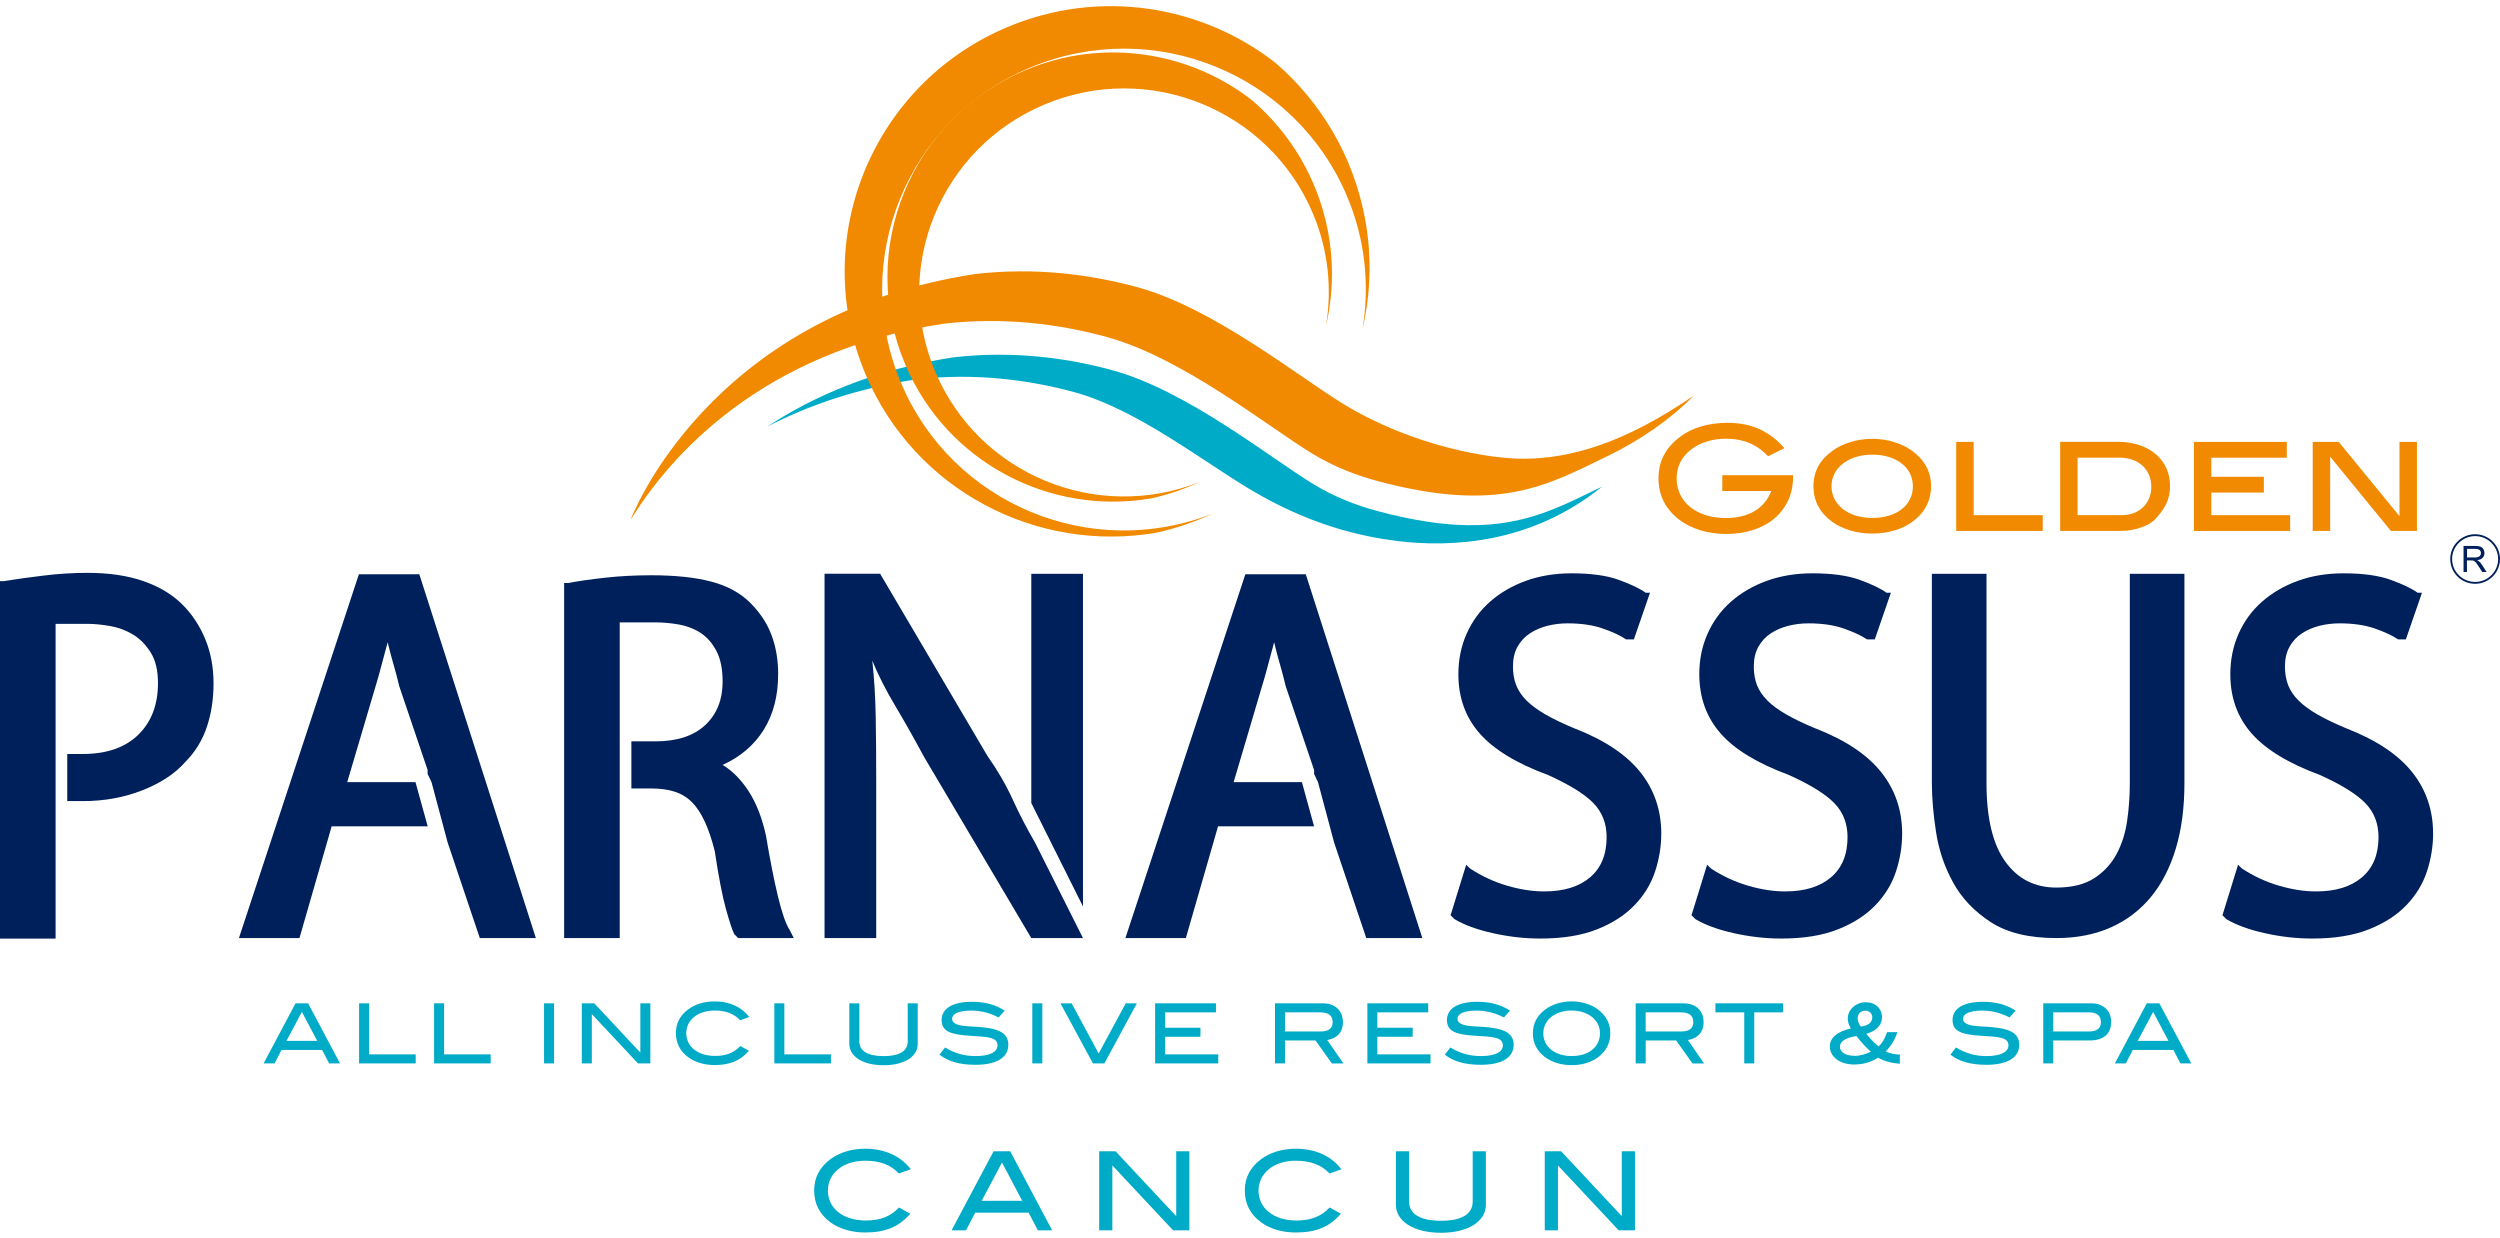
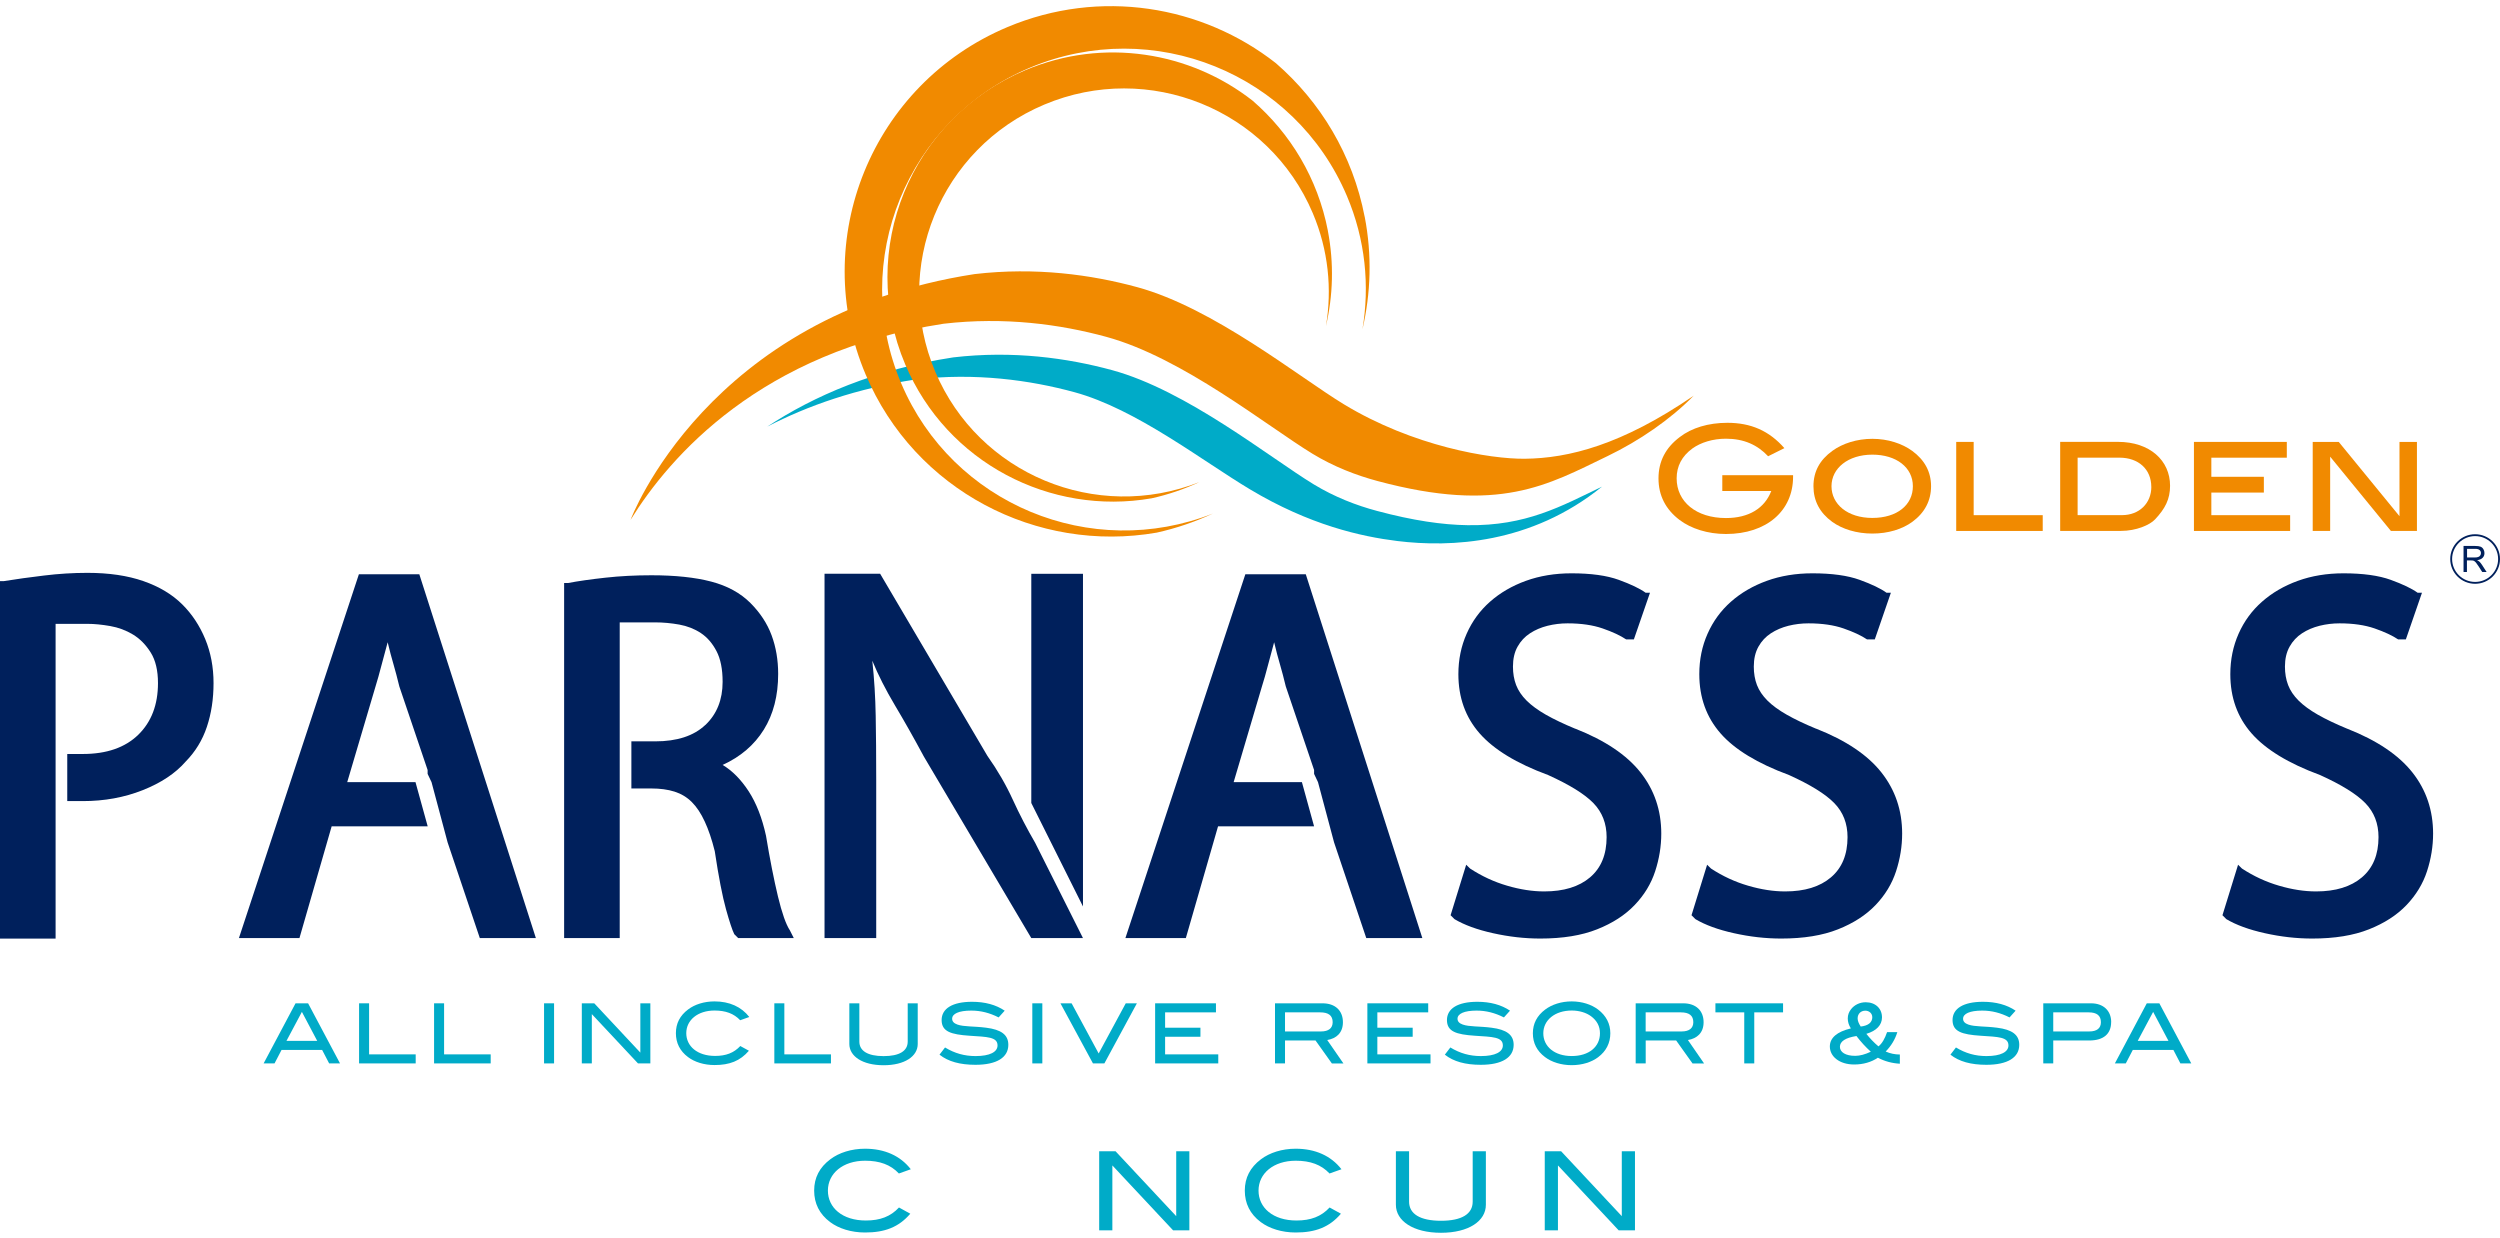
<svg xmlns="http://www.w3.org/2000/svg" width="214" height="106" viewBox="0 0 214 106" fill="none">
  <g clip-path="url(#clip0_534_947)">
    <path d="M147.74 45.71C146.173 45.71 144.753 45.249 143.772 44.509C142.58 43.605 141.967 42.414 141.967 40.953C141.967 39.492 142.576 38.324 143.795 37.407C144.813 36.626 146.233 36.192 147.864 36.192C149.88 36.192 151.434 36.873 152.744 38.361L151.351 39.055C150.443 38.087 149.284 37.553 147.74 37.553C146.618 37.553 145.587 37.874 144.864 38.394C143.969 39.051 143.521 39.905 143.521 40.949C143.521 42.944 145.188 44.345 147.74 44.345C149.693 44.345 151.049 43.515 151.622 42.027H147.429V40.676H153.487V40.813C153.487 43.725 151.223 45.71 147.737 45.71H147.74Z" fill="#F18A00" />
    <path d="M163.695 44.669C162.834 45.299 161.629 45.673 160.272 45.673C158.916 45.673 157.697 45.289 156.836 44.669C155.768 43.888 155.232 42.871 155.232 41.62C155.232 40.369 155.768 39.375 156.85 38.594C157.72 37.96 158.953 37.563 160.272 37.563C161.592 37.563 162.811 37.96 163.682 38.594C164.753 39.375 165.299 40.392 165.299 41.62C165.299 42.847 164.763 43.888 163.695 44.669ZM160.272 38.918C158.196 38.918 156.776 40.082 156.776 41.62C156.776 43.158 158.146 44.335 160.272 44.335C162.399 44.335 163.742 43.218 163.742 41.62C163.742 40.022 162.335 38.918 160.272 38.918Z" fill="#F18A00" />
    <path d="M167.452 45.45V37.827H168.946V44.099H174.857V45.45H167.452Z" fill="#F18A00" />
    <path d="M185.758 41.58C185.758 42.734 185.336 43.538 184.475 44.456C184.027 44.939 182.858 45.446 181.552 45.446H176.351V37.824H181.304C184.017 37.824 185.758 39.412 185.758 41.58ZM184.151 41.68C184.151 40.179 183.069 39.175 181.414 39.175H177.844V44.095H181.652C183.119 44.095 184.154 43.078 184.154 41.677L184.151 41.68Z" fill="#F18A00" />
    <path d="M187.801 45.45V37.827H195.751V39.178H189.291V40.813H193.786V42.164H189.291V44.099H196.036V45.45H187.798H187.801Z" fill="#F18A00" />
    <path d="M204.663 45.45L199.462 39.091V45.45H197.968V37.827H200.195L205.396 44.185V37.827H206.89V45.45H204.663Z" fill="#F18A00" />
    <path d="M28.175 91.028L27.576 89.877H24.099L23.5 91.028H22.566L25.298 85.884H26.373L29.106 91.028H28.172H28.175ZM25.844 86.614L24.521 89.1H27.154L25.841 86.614H25.844Z" fill="#00ABC8" />
    <path d="M30.737 91.028V85.884H31.594V90.254H35.583V91.028H30.737Z" fill="#00ABC8" />
    <path d="M37.157 91.028V85.884H38.014V90.254H42.003V91.028H37.16H37.157Z" fill="#00ABC8" />
    <path d="M46.571 91.028V85.884H47.428V91.028H46.571Z" fill="#00ABC8" />
    <path d="M54.612 91.028L50.66 86.808V91.028H49.803V85.884H50.868L54.813 90.104V85.884H55.67V91.028H54.615H54.612Z" fill="#00ABC8" />
    <path d="M63.359 87.331C62.817 86.758 62.11 86.501 61.163 86.501C59.722 86.501 58.745 87.325 58.745 88.439C58.745 89.553 59.686 90.387 61.213 90.387C62.14 90.387 62.817 90.13 63.37 89.54L64.106 89.943C63.356 90.817 62.452 91.168 61.166 91.168C60.268 91.168 59.455 90.911 58.892 90.484C58.199 89.963 57.857 89.276 57.857 88.439C57.857 87.602 58.205 86.931 58.905 86.407C59.475 85.974 60.282 85.72 61.166 85.72C62.435 85.72 63.463 86.181 64.14 87.055L63.363 87.331H63.359Z" fill="#00ABC8" />
    <path d="M66.283 91.028V85.884H67.14V90.254H71.129V91.028H66.286H66.283Z" fill="#00ABC8" />
    <path d="M75.633 91.184C73.822 91.184 72.703 90.411 72.703 89.366V85.884H73.56V89.16C73.56 89.954 74.274 90.404 75.637 90.404C77 90.404 77.7 89.957 77.7 89.16V85.884H78.557V89.366C78.557 90.417 77.445 91.184 75.64 91.184H75.633Z" fill="#00ABC8" />
    <path d="M83.138 86.507C82.067 86.507 81.504 86.778 81.504 87.204C81.504 87.438 81.655 87.595 81.953 87.702C82.516 87.902 83.366 87.835 84.415 87.972C85.701 88.135 86.313 88.576 86.313 89.436C86.313 90.517 85.329 91.147 83.497 91.147C82.184 91.147 81.169 90.871 80.422 90.28L80.895 89.663C81.722 90.167 82.562 90.4 83.507 90.4C84.736 90.4 85.389 90.047 85.389 89.49C85.389 88.759 84.512 88.759 82.995 88.659C81.404 88.552 80.603 88.305 80.603 87.318C80.603 86.331 81.531 85.753 83.206 85.753C84.317 85.753 85.255 86.01 86.002 86.514L85.483 87.091C84.713 86.701 83.956 86.507 83.142 86.507H83.138Z" fill="#00ABC8" />
    <path d="M88.366 91.028V85.884H89.224V91.028H88.366Z" fill="#00ABC8" />
    <path d="M94.542 91.028H93.557L90.774 85.884H91.729L94.046 90.177L96.364 85.884H97.318L94.535 91.028H94.542Z" fill="#00ABC8" />
    <path d="M98.879 91.028V85.884H104.086V86.658H99.733V87.972H102.757V88.746H99.733V90.254H104.284V91.028H98.875H98.879Z" fill="#00ABC8" />
    <path d="M114.006 91.028L112.61 89.066H109.997V91.028H109.14V85.884H113.212C114.297 85.884 114.954 86.511 114.954 87.505C114.954 88.416 114.385 88.899 113.611 89.026L114.997 91.031H114.006V91.028ZM114.076 87.502C114.076 86.935 113.728 86.658 113.008 86.658H109.997V88.292H113.085C113.728 88.292 114.076 88.009 114.076 87.505V87.502Z" fill="#00ABC8" />
    <path d="M117.047 91.028V85.884H122.255V86.658H117.901V87.972H120.925V88.746H117.901V90.254H122.452V91.028H117.044H117.047Z" fill="#00ABC8" />
    <path d="M126.397 86.507C125.329 86.507 124.763 86.778 124.763 87.204C124.763 87.438 124.914 87.595 125.212 87.702C125.774 87.902 126.625 87.835 127.673 87.972C128.959 88.135 129.569 88.576 129.569 89.436C129.569 90.517 128.584 91.147 126.752 91.147C125.439 91.147 124.425 90.871 123.678 90.28L124.15 89.663C124.977 90.167 125.818 90.4 126.762 90.4C127.988 90.4 128.644 90.047 128.644 89.49C128.644 88.759 127.767 88.759 126.25 88.659C124.659 88.552 123.859 88.305 123.859 87.318C123.859 86.331 124.786 85.753 126.461 85.753C127.573 85.753 128.511 86.01 129.257 86.514L128.735 87.091C127.965 86.701 127.208 86.507 126.397 86.507Z" fill="#00ABC8" />
    <path d="M136.806 90.494C136.237 90.921 135.436 91.178 134.535 91.178C133.634 91.178 132.817 90.914 132.255 90.487C131.561 89.967 131.213 89.286 131.213 88.449C131.213 87.612 131.572 86.941 132.268 86.417C132.844 85.984 133.651 85.72 134.535 85.72C135.419 85.72 136.227 85.984 136.796 86.417C137.489 86.945 137.844 87.632 137.844 88.449C137.844 89.266 137.496 89.977 136.803 90.494H136.806ZM136.186 86.984C135.774 86.684 135.188 86.501 134.539 86.501C133.099 86.501 132.107 87.325 132.107 88.449C132.107 89.573 133.055 90.397 134.539 90.397C136.022 90.397 136.957 89.6 136.957 88.449C136.957 87.852 136.699 87.362 136.186 86.984Z" fill="#00ABC8" />
    <path d="M144.877 91.028L143.48 89.066H140.872V91.028H140.014V85.884H144.087C145.172 85.884 145.828 86.511 145.828 87.505C145.828 88.416 145.259 88.899 144.485 89.026L145.868 91.031H144.877V91.028ZM144.947 87.502C144.947 86.935 144.599 86.658 143.879 86.658H140.868V88.292H143.956C144.599 88.292 144.947 88.009 144.947 87.505V87.502Z" fill="#00ABC8" />
    <path d="M150.165 86.658V91.028H149.308V86.658H146.84V85.884H152.63V86.658H150.162H150.165Z" fill="#00ABC8" />
    <path d="M160.751 90.537C160.189 90.921 159.482 91.121 158.718 91.121C157.456 91.121 156.635 90.437 156.635 89.58C156.635 88.842 157.241 88.315 158.434 88.032C158.256 87.748 158.169 87.478 158.169 87.178C158.169 86.878 158.27 86.617 158.447 86.391C158.738 86.014 159.204 85.793 159.703 85.793C160.537 85.793 161.099 86.327 161.099 87.088C161.099 87.735 160.634 88.239 159.76 88.496C160.071 88.892 160.416 89.249 160.795 89.57C161.103 89.329 161.337 88.922 161.535 88.349H162.412C162.218 88.983 161.883 89.53 161.414 90.01C161.799 90.18 162.205 90.267 162.627 90.267V91.054C161.957 91.017 161.334 90.847 160.751 90.544V90.537ZM158.916 88.682C157.968 88.832 157.496 89.143 157.496 89.606C157.496 90.07 157.982 90.38 158.802 90.38C159.207 90.38 159.649 90.26 160.142 90.027C159.693 89.623 159.284 89.173 158.913 88.686L158.916 88.682ZM160.266 87.061C160.266 86.761 160.014 86.514 159.676 86.514C159.284 86.514 159.013 86.784 159.013 87.174C159.013 87.375 159.103 87.608 159.278 87.872C159.934 87.795 160.269 87.518 160.269 87.061H160.266Z" fill="#00ABC8" />
    <path d="M169.673 86.507C168.601 86.507 168.039 86.778 168.039 87.204C168.039 87.438 168.189 87.595 168.487 87.702C169.05 87.902 169.901 87.835 170.949 87.972C172.235 88.135 172.848 88.576 172.848 89.436C172.848 90.517 171.863 91.147 170.031 91.147C168.718 91.147 167.704 90.871 166.957 90.28L167.429 89.663C168.256 90.167 169.097 90.4 170.041 90.4C171.267 90.4 171.923 90.047 171.923 89.49C171.923 88.759 171.046 88.759 169.529 88.659C167.938 88.552 167.138 88.305 167.138 87.318C167.138 86.331 168.065 85.753 169.74 85.753C170.852 85.753 171.789 86.01 172.536 86.514L172.017 87.091C171.247 86.701 170.49 86.507 169.68 86.507H169.673Z" fill="#00ABC8" />
    <path d="M180.714 87.488C180.714 88.506 180.058 89.066 178.832 89.066H175.758V91.028H174.904V85.884H178.996C180.051 85.884 180.718 86.518 180.718 87.492L180.714 87.488ZM179.837 87.502C179.837 86.935 179.489 86.658 178.789 86.658H175.758V88.292H178.846C179.495 88.292 179.837 88.015 179.837 87.505V87.502Z" fill="#00ABC8" />
    <path d="M186.642 91.028L186.043 89.877H182.566L181.967 91.028H181.033L183.765 85.884H184.84L187.573 91.028H186.639H186.642ZM184.311 86.614L182.988 89.1H185.621L184.308 86.614H184.311Z" fill="#00ABC8" />
    <path d="M76.946 100.452C76.233 99.694 75.302 99.358 74.053 99.358C72.154 99.358 70.868 100.442 70.868 101.913C70.868 103.384 72.107 104.475 74.116 104.475C75.339 104.475 76.23 104.138 76.953 103.361L77.921 103.894C76.933 105.045 75.741 105.502 74.049 105.502C72.867 105.502 71.796 105.165 71.052 104.605C70.141 103.921 69.692 103.014 69.692 101.913C69.692 100.812 70.151 99.928 71.072 99.237C71.822 98.667 72.884 98.33 74.049 98.33C75.721 98.33 77.073 98.937 77.964 100.088L76.943 100.452H76.946Z" fill="#00ABC8" />
-     <path d="M88.842 105.319L88.052 103.804H83.477L82.686 105.319H81.454L85.054 98.547H86.471L90.067 105.319H88.835H88.842ZM85.771 99.511L84.033 102.787H87.499L85.771 99.511Z" fill="#00ABC8" />
    <path d="M100.419 105.319L95.218 99.761V105.319H94.09V98.547H95.49L100.684 104.104V98.547H101.809V105.319H100.419Z" fill="#00ABC8" />
    <path d="M113.808 100.452C113.095 99.694 112.164 99.358 110.915 99.358C109.016 99.358 107.73 100.442 107.73 101.913C107.73 103.384 108.969 104.475 110.979 104.475C112.201 104.475 113.092 104.138 113.815 103.361L114.783 103.894C113.798 105.045 112.603 105.502 110.912 105.502C109.729 105.502 108.658 105.165 107.914 104.605C107.003 103.921 106.555 103.014 106.555 101.913C106.555 100.812 107.017 99.928 107.934 99.237C108.685 98.667 109.746 98.33 110.912 98.33C112.583 98.33 113.936 98.937 114.83 100.088L113.805 100.452H113.808Z" fill="#00ABC8" />
    <path d="M123.35 105.526C120.965 105.526 119.488 104.505 119.488 103.13V98.547H120.617V102.86C120.617 103.908 121.555 104.498 123.35 104.498C125.145 104.498 126.062 103.908 126.062 102.86V98.547H127.191V103.13C127.191 104.515 125.724 105.526 123.35 105.526Z" fill="#00ABC8" />
    <path d="M138.561 105.319L133.36 99.761V105.319H132.231V98.547H133.631L138.825 104.104V98.547H139.954V105.319H138.564H138.561Z" fill="#00ABC8" />
    <path d="M11.832 62.9C12.957 61.805 13.523 60.328 13.523 58.473C13.523 57.392 13.316 56.518 12.9 55.854C12.485 55.19 11.979 54.677 11.383 54.316C10.787 53.956 10.137 53.712 9.431 53.589C8.724 53.466 8.081 53.402 7.498 53.402H4.759V80.343H0V49.743H0.335C1.366 49.576 2.512 49.416 3.764 49.266C5.02 49.112 6.259 49.036 7.488 49.036C9.33 49.036 10.924 49.273 12.277 49.743C13.63 50.213 14.739 50.88 15.603 51.738C16.437 52.568 17.093 53.559 17.569 54.71C18.044 55.861 18.279 57.115 18.279 58.473C18.279 59.831 18.091 61.078 17.709 62.216C17.331 63.353 16.721 64.351 15.877 65.208C15.007 66.205 13.784 67.016 12.21 67.64C10.636 68.264 8.928 68.574 7.093 68.574H5.757V64.541H7.093C9.123 64.541 10.703 63.994 11.832 62.9Z" fill="#00205C" />
    <path d="M25.626 80.3H20.452L30.72 49.159H35.894L45.871 80.3H41.072L38.316 72.11L36.939 66.953L36.604 66.246V65.912L34.183 58.76C34.016 58.066 33.848 57.435 33.684 56.868C33.517 56.301 33.349 55.671 33.185 54.977C32.991 55.671 32.81 56.341 32.642 56.995C32.475 57.646 32.308 58.236 32.144 58.763L29.722 66.953H35.566L36.611 70.736H28.389L25.633 80.3H25.626Z" fill="#00205C" />
    <path d="M60.376 62.062C61.36 61.132 61.856 59.898 61.856 58.366C61.856 57.282 61.682 56.405 61.333 55.738C60.985 55.07 60.54 54.553 59.997 54.193C59.455 53.833 58.835 53.589 58.142 53.463C57.445 53.339 56.762 53.276 56.096 53.276H53.048V80.3H48.289V49.907H48.624C49.488 49.74 50.55 49.59 51.819 49.45C53.085 49.309 54.401 49.243 55.761 49.243C57.79 49.243 59.498 49.423 60.874 49.783C62.251 50.143 63.373 50.754 64.234 51.614C65.067 52.449 65.674 53.369 66.049 54.383C66.424 55.397 66.611 56.498 66.611 57.692C66.611 59.554 66.199 61.142 65.382 62.459C64.562 63.777 63.383 64.784 61.856 65.478C62.69 65.975 63.433 66.733 64.09 67.74C64.743 68.751 65.238 70.019 65.57 71.54C65.905 73.561 66.246 75.289 66.591 76.73C66.939 78.171 67.281 79.139 67.613 79.636L67.948 80.3H63.189L62.854 79.966C62.686 79.632 62.449 78.922 62.144 77.825C61.839 76.73 61.517 75.076 61.183 72.857C60.935 71.86 60.647 71.013 60.325 70.322C60.007 69.632 59.639 69.075 59.22 68.657C58.801 68.24 58.309 67.944 57.74 67.763C57.17 67.583 56.507 67.493 55.757 67.493H54.046V63.46H56.092C57.954 63.46 59.384 62.993 60.369 62.062H60.376Z" fill="#00205C" />
    <path d="M79.053 64.707C78.219 63.156 77.405 61.715 76.611 60.384C75.818 59.053 75.171 57.779 74.669 56.558C74.836 58.109 74.933 59.684 74.96 61.275C74.99 62.87 75.004 64.677 75.004 66.702V80.296H70.58V49.112H75.339L84.522 64.704C85.386 65.925 86.109 67.173 86.692 68.447C87.275 69.721 87.918 70.956 88.611 72.147L92.7 80.296H88.276L79.049 64.704L79.053 64.707ZM88.279 68.741V49.116H92.703V77.594L88.279 68.737V68.741Z" fill="#00205C" />
    <path d="M101.508 80.3H96.334L106.601 49.159H111.776L121.752 80.3H116.953L114.197 72.11L112.821 66.953L112.486 66.246V65.912L110.064 58.76C109.897 58.066 109.729 57.435 109.565 56.868C109.398 56.301 109.23 55.671 109.066 54.977C108.872 55.671 108.691 56.341 108.524 56.995C108.356 57.646 108.189 58.236 108.021 58.763L105.6 66.953H111.444L112.486 70.736H104.264L101.508 80.3Z" fill="#00205C" />
    <path d="M134.857 62.379C137.389 63.377 139.247 64.624 140.43 66.122C141.612 67.617 142.205 69.365 142.205 71.359C142.205 72.44 142.03 73.514 141.682 74.582C141.334 75.649 140.748 76.613 139.927 77.471C139.107 78.331 138.035 79.025 136.712 79.549C135.389 80.076 133.768 80.34 131.849 80.34C130.513 80.34 129.164 80.186 127.801 79.882C126.437 79.579 125.339 79.175 124.505 78.678L124.17 78.345L125.506 74.021L125.841 74.348C126.843 75.002 127.901 75.493 129.013 75.816C130.125 76.143 131.183 76.306 132.184 76.306C133.852 76.306 135.162 75.906 136.109 75.102C137.054 74.298 137.526 73.151 137.526 71.656C137.526 70.495 137.151 69.525 136.401 68.751C135.651 67.977 134.354 67.173 132.516 66.342C129.817 65.348 127.864 64.157 126.652 62.773C125.439 61.388 124.837 59.7 124.837 57.709C124.837 56.465 125.074 55.307 125.547 54.243C126.019 53.179 126.685 52.265 127.549 51.504C128.41 50.744 129.435 50.147 130.617 49.719C131.799 49.292 133.102 49.076 134.522 49.076C136.19 49.076 137.539 49.263 138.568 49.636C139.596 50.01 140.363 50.377 140.865 50.737H141.24L139.86 54.73H139.194C138.691 54.396 138.025 54.086 137.188 53.796C136.35 53.506 135.352 53.359 134.184 53.359C133.598 53.359 133.028 53.429 132.472 53.566C131.913 53.706 131.414 53.919 130.969 54.21C130.523 54.5 130.168 54.88 129.904 55.354C129.639 55.824 129.509 56.395 129.509 57.058C129.509 57.639 129.599 58.169 129.78 58.64C129.961 59.11 130.259 59.554 130.677 59.971C131.096 60.388 131.645 60.788 132.325 61.178C133.005 61.565 133.849 61.969 134.85 62.383L134.857 62.379Z" fill="#00205C" />
    <path d="M155.477 62.379C158.008 63.377 159.867 64.624 161.049 66.122C162.231 67.617 162.824 69.365 162.824 71.359C162.824 72.44 162.65 73.514 162.302 74.582C161.953 75.649 161.371 76.613 160.55 77.471C159.73 78.331 158.658 79.025 157.335 79.549C156.012 80.076 154.391 80.34 152.472 80.34C151.136 80.34 149.787 80.186 148.424 79.882C147.061 79.579 145.962 79.175 145.128 78.678L144.793 78.345L146.129 74.021L146.464 74.348C147.466 75.002 148.524 75.493 149.636 75.816C150.751 76.143 151.806 76.306 152.807 76.306C154.479 76.306 155.785 75.906 156.729 75.102C157.677 74.298 158.149 73.151 158.149 71.656C158.149 70.495 157.774 69.525 157.02 68.751C156.27 67.977 154.974 67.173 153.139 66.342C150.44 65.348 148.484 64.157 147.275 62.773C146.066 61.388 145.46 59.7 145.46 57.709C145.46 56.465 145.694 55.307 146.17 54.243C146.642 53.179 147.308 52.265 148.172 51.504C149.033 50.744 150.058 50.147 151.24 49.719C152.422 49.292 153.725 49.076 155.142 49.076C156.813 49.076 158.159 49.263 159.191 49.636C160.219 50.01 160.986 50.377 161.485 50.737H161.86L160.483 54.73H159.813C159.314 54.396 158.645 54.086 157.811 53.796C156.977 53.506 155.972 53.359 154.803 53.359C154.221 53.359 153.648 53.429 153.092 53.566C152.536 53.706 152.034 53.919 151.588 54.21C151.143 54.5 150.788 54.88 150.523 55.354C150.259 55.824 150.125 56.395 150.125 57.058C150.125 57.639 150.215 58.169 150.396 58.64C150.577 59.11 150.878 59.554 151.294 59.971C151.712 60.388 152.261 60.788 152.945 61.178C153.625 61.565 154.468 61.969 155.47 62.383L155.477 62.379Z" fill="#00205C" />
-     <path d="M182.312 49.119H186.987V67.039C186.987 69.118 186.746 70.976 186.257 72.61C185.768 74.245 185.061 75.633 184.13 76.767C183.196 77.904 182.051 78.778 180.688 79.385C179.325 79.996 177.767 80.299 176.012 80.299C173.675 80.299 171.803 79.843 170.4 78.928C168.993 78.014 167.921 76.883 167.185 75.539C166.444 74.195 165.959 72.754 165.724 71.216C165.487 69.678 165.369 68.284 165.369 67.036V49.116H170.045V67.036C170.045 70.028 170.58 72.27 171.652 73.751C172.72 75.236 174.177 75.976 176.012 75.976C177.349 75.976 178.427 75.713 179.248 75.186C180.068 74.659 180.708 73.975 181.167 73.127C181.625 72.283 181.93 71.326 182.084 70.258C182.238 69.191 182.312 68.117 182.312 67.036V49.116V49.119Z" fill="#00205C" />
    <path d="M200.929 62.379C203.461 63.377 205.319 64.624 206.502 66.122C207.684 67.617 208.273 69.365 208.273 71.359C208.273 72.44 208.099 73.514 207.751 74.582C207.403 75.649 206.816 76.613 205.999 77.471C205.179 78.331 204.107 79.025 202.784 79.549C201.461 80.076 199.841 80.34 197.922 80.34C196.585 80.34 195.236 80.186 193.873 79.882C192.51 79.579 191.411 79.175 190.574 78.678L190.242 78.345L191.579 74.021L191.913 74.348C192.915 75.002 193.973 75.493 195.085 75.816C196.197 76.143 197.255 76.306 198.256 76.306C199.924 76.306 201.234 75.906 202.181 75.102C203.126 74.298 203.601 73.151 203.601 71.656C203.601 70.495 203.226 69.525 202.476 68.751C201.726 67.977 200.43 67.173 198.595 66.342C195.895 65.348 193.943 64.157 192.731 62.773C191.518 61.388 190.915 59.7 190.915 57.709C190.915 56.465 191.153 55.307 191.625 54.243C192.098 53.179 192.764 52.265 193.631 51.504C194.492 50.744 195.517 50.147 196.699 49.719C197.881 49.292 199.184 49.076 200.601 49.076C202.272 49.076 203.622 49.263 204.65 49.636C205.678 50.01 206.445 50.377 206.947 50.737H207.322L205.942 54.73H205.276C204.774 54.396 204.107 54.086 203.273 53.796C202.436 53.506 201.438 53.359 200.269 53.359C199.683 53.359 199.114 53.429 198.558 53.566C197.999 53.706 197.5 53.919 197.054 54.21C196.609 54.5 196.254 54.88 195.989 55.354C195.725 55.824 195.591 56.395 195.591 57.058C195.591 57.639 195.681 58.169 195.862 58.64C196.043 59.11 196.341 59.554 196.759 59.971C197.178 60.388 197.727 60.788 198.407 61.178C199.087 61.565 199.931 61.969 200.932 62.383L200.929 62.379Z" fill="#00205C" />
    <path d="M53.972 44.506C57.341 39.055 65.128 30.115 80.761 27.713C85.999 27.102 90.767 27.763 94.689 28.831C101.22 30.608 108.504 36.5 112.352 38.842C114.18 39.952 116.076 40.68 117.904 41.173C128.383 43.989 132.503 41.497 137.606 39.042C140.332 37.727 142.981 35.909 144.984 33.868C138.819 38.094 134.267 39.232 130.52 39.269C127.559 39.298 120.969 38.214 115.011 34.592C111.163 32.25 103.879 26.359 97.348 24.581C93.43 23.513 88.658 22.849 83.42 23.463C60.483 26.986 53.972 44.509 53.972 44.509V44.506Z" fill="#F18A00" />
    <path d="M137.131 41.657C133.645 43.335 130.63 45.029 125.627 44.956C123.477 44.926 120.962 44.562 117.884 43.738C116.096 43.261 114.247 42.547 112.459 41.463C108.698 39.175 101.581 33.42 95.201 31.686C91.374 30.645 86.712 29.994 81.598 30.592C74.903 31.619 69.682 33.877 65.65 36.536L65.663 36.526C69.15 34.718 73.346 33.25 78.373 32.483C83.49 31.886 88.152 32.53 91.98 33.574C97.248 35.012 102.871 39.415 106.987 41.88C112.107 44.949 116.508 45.927 119.599 46.31C124.167 46.874 131.049 46.577 137.127 41.66L137.131 41.657Z" fill="#00ABC8" />
    <path d="M116.819 18.556C117.456 21.852 117.342 25.117 116.625 28.19C117.255 24.457 116.883 20.517 115.295 16.774C110.848 6.28 98.705 1.363 88.165 5.793C77.633 10.223 72.696 22.319 77.144 32.817C81.528 43.165 93.4 48.072 103.835 43.955C102.318 44.662 100.711 45.216 99.016 45.593C88.788 47.374 78.313 42 74.103 32.066C69.207 20.511 74.642 7.194 86.24 2.317C94.16 -1.012 102.904 0.462 109.214 5.406C113.015 8.705 115.791 13.239 116.816 18.559L116.819 18.556Z" fill="#F18A00" />
    <path d="M113.664 19.757C114.2 22.549 114.107 25.311 113.5 27.916C114.033 24.754 113.718 21.418 112.375 18.249C108.608 9.359 98.323 5.196 89.401 8.949C80.479 12.698 76.3 22.946 80.064 31.833C83.778 40.596 93.832 44.753 102.666 41.267C101.384 41.864 100.024 42.334 98.587 42.654C89.924 44.166 81.052 39.612 77.489 31.199C73.343 21.415 77.944 10.136 87.77 6.006C94.478 3.188 101.883 4.435 107.228 8.622C110.449 11.414 112.797 15.257 113.668 19.76L113.664 19.757Z" fill="#F18A00" />
    <path d="M210.879 48.969V46.734H211.873C212.074 46.734 212.225 46.754 212.329 46.794C212.433 46.834 212.516 46.904 212.577 47.007C212.64 47.111 212.67 47.221 212.67 47.344C212.67 47.505 212.62 47.638 212.516 47.745C212.413 47.855 212.255 47.922 212.037 47.952C212.118 47.988 212.175 48.028 212.218 48.062C212.305 48.142 212.386 48.238 212.463 48.358L212.855 48.966H212.48L212.182 48.499C212.098 48.365 212.024 48.262 211.967 48.192C211.91 48.122 211.86 48.072 211.816 48.041C211.773 48.011 211.726 47.992 211.683 47.981C211.649 47.975 211.595 47.971 211.515 47.971H211.17V48.966H210.872L210.879 48.969ZM211.177 47.721H211.816C211.954 47.721 212.058 47.708 212.135 47.678C212.212 47.651 212.269 47.605 212.309 47.544C212.349 47.484 212.369 47.418 212.369 47.344C212.369 47.238 212.329 47.151 212.255 47.084C212.178 47.017 212.058 46.981 211.89 46.981H211.18V47.721H211.177Z" fill="#00205C" />
    <path d="M211.87 49.973C210.695 49.973 209.74 49.023 209.74 47.852C209.74 46.681 210.695 45.73 211.87 45.73C213.046 45.73 214 46.684 214 47.852C214 49.019 213.042 49.973 211.87 49.973ZM211.87 45.89C210.785 45.89 209.901 46.771 209.901 47.852C209.901 48.932 210.782 49.813 211.87 49.813C212.958 49.813 213.839 48.932 213.839 47.852C213.839 46.771 212.955 45.89 211.87 45.89Z" fill="#00205C" />
  </g>
  <defs>
    <clipPath id="clip0_534_947">
      <rect width="214" height="105" fill="white" transform="translate(0 0.525)" />
    </clipPath>
  </defs>
</svg>